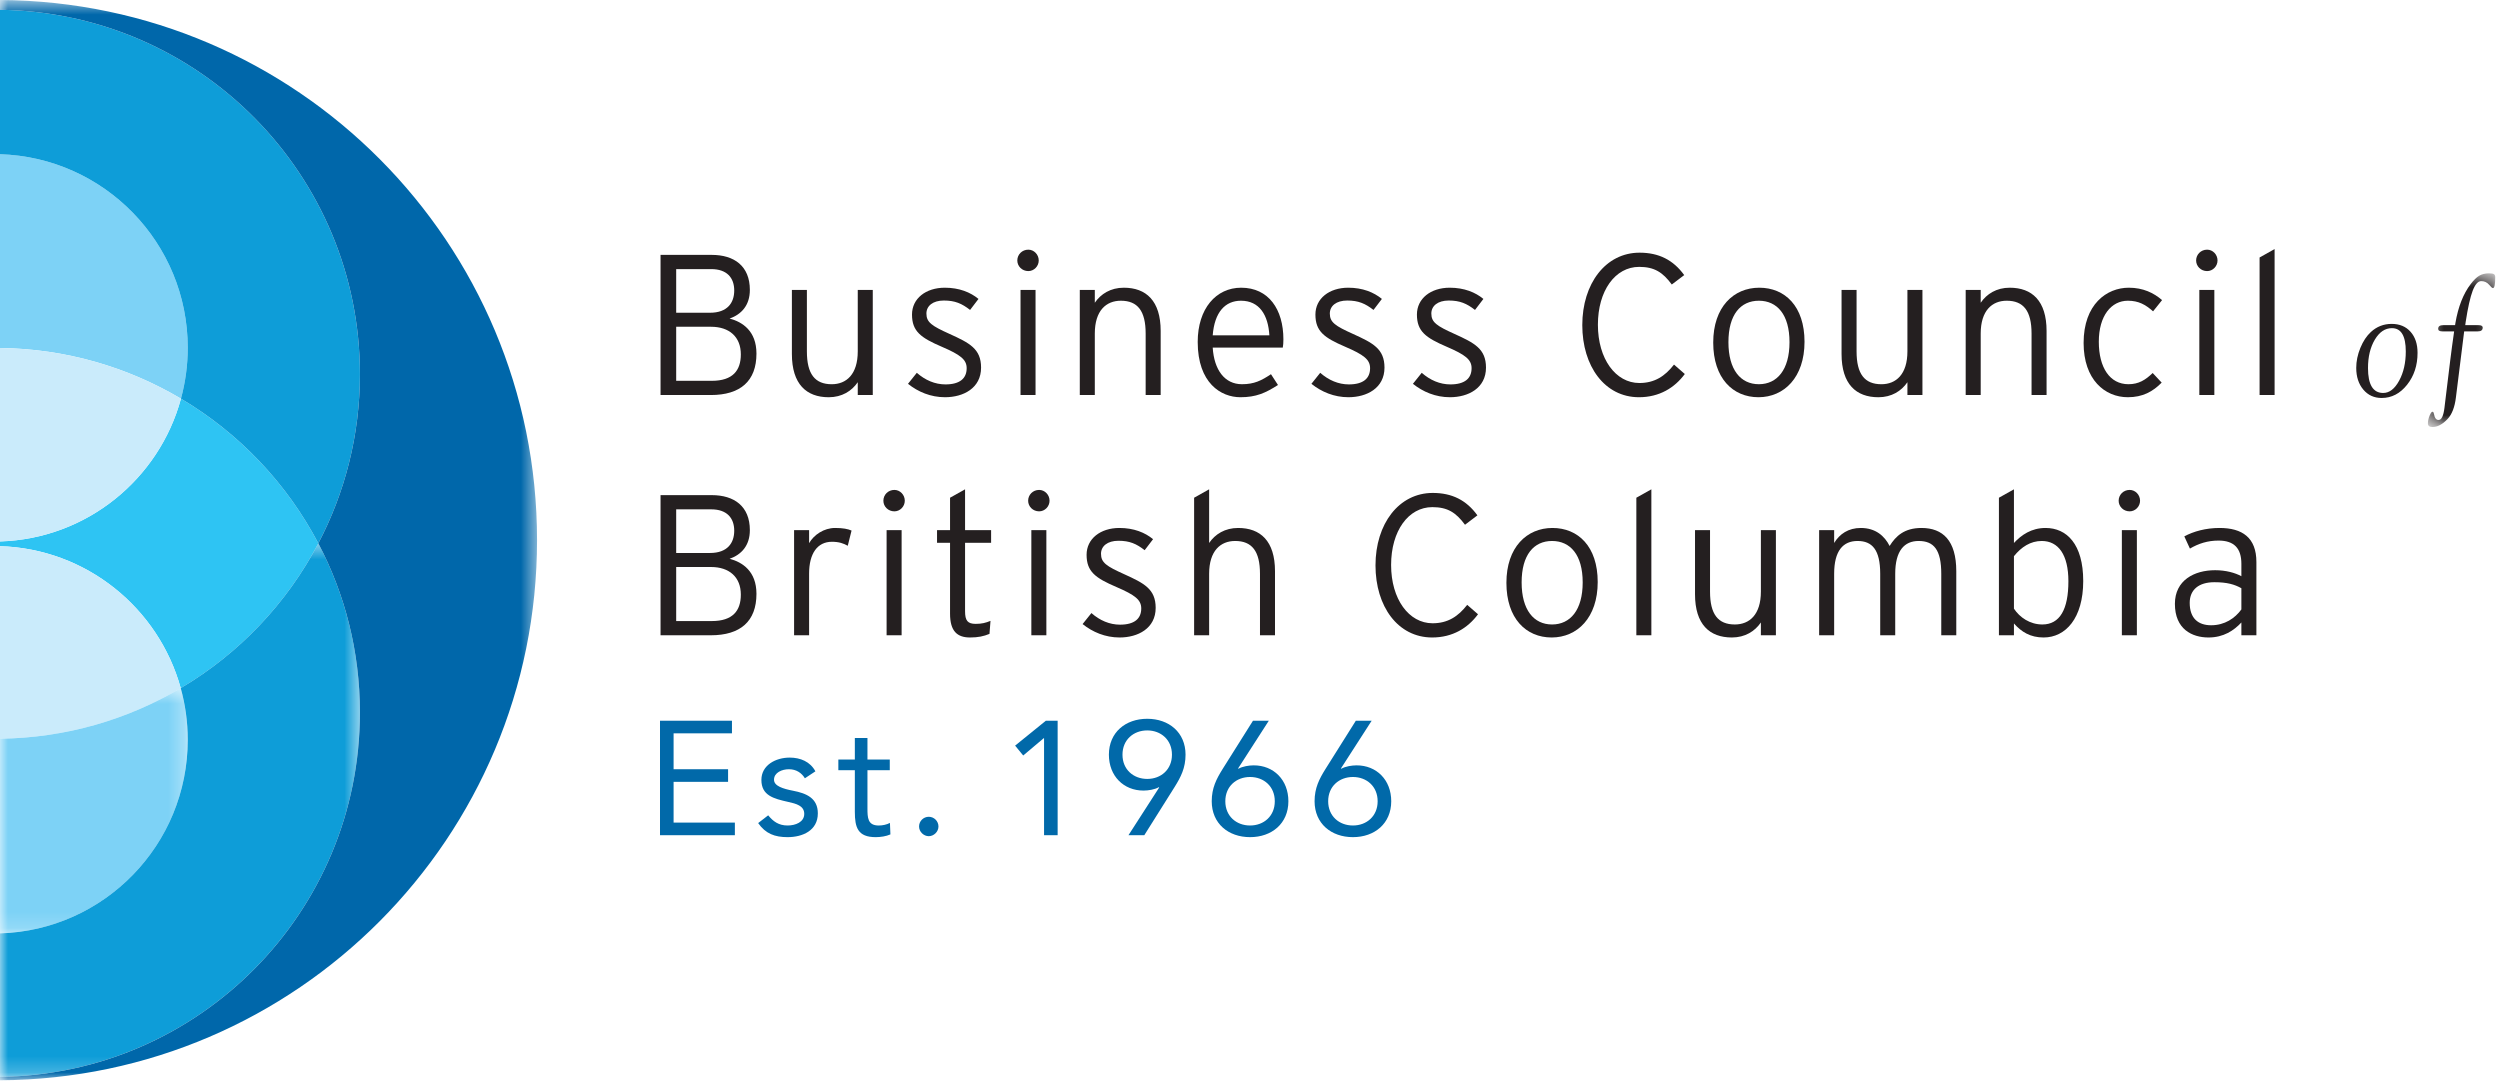
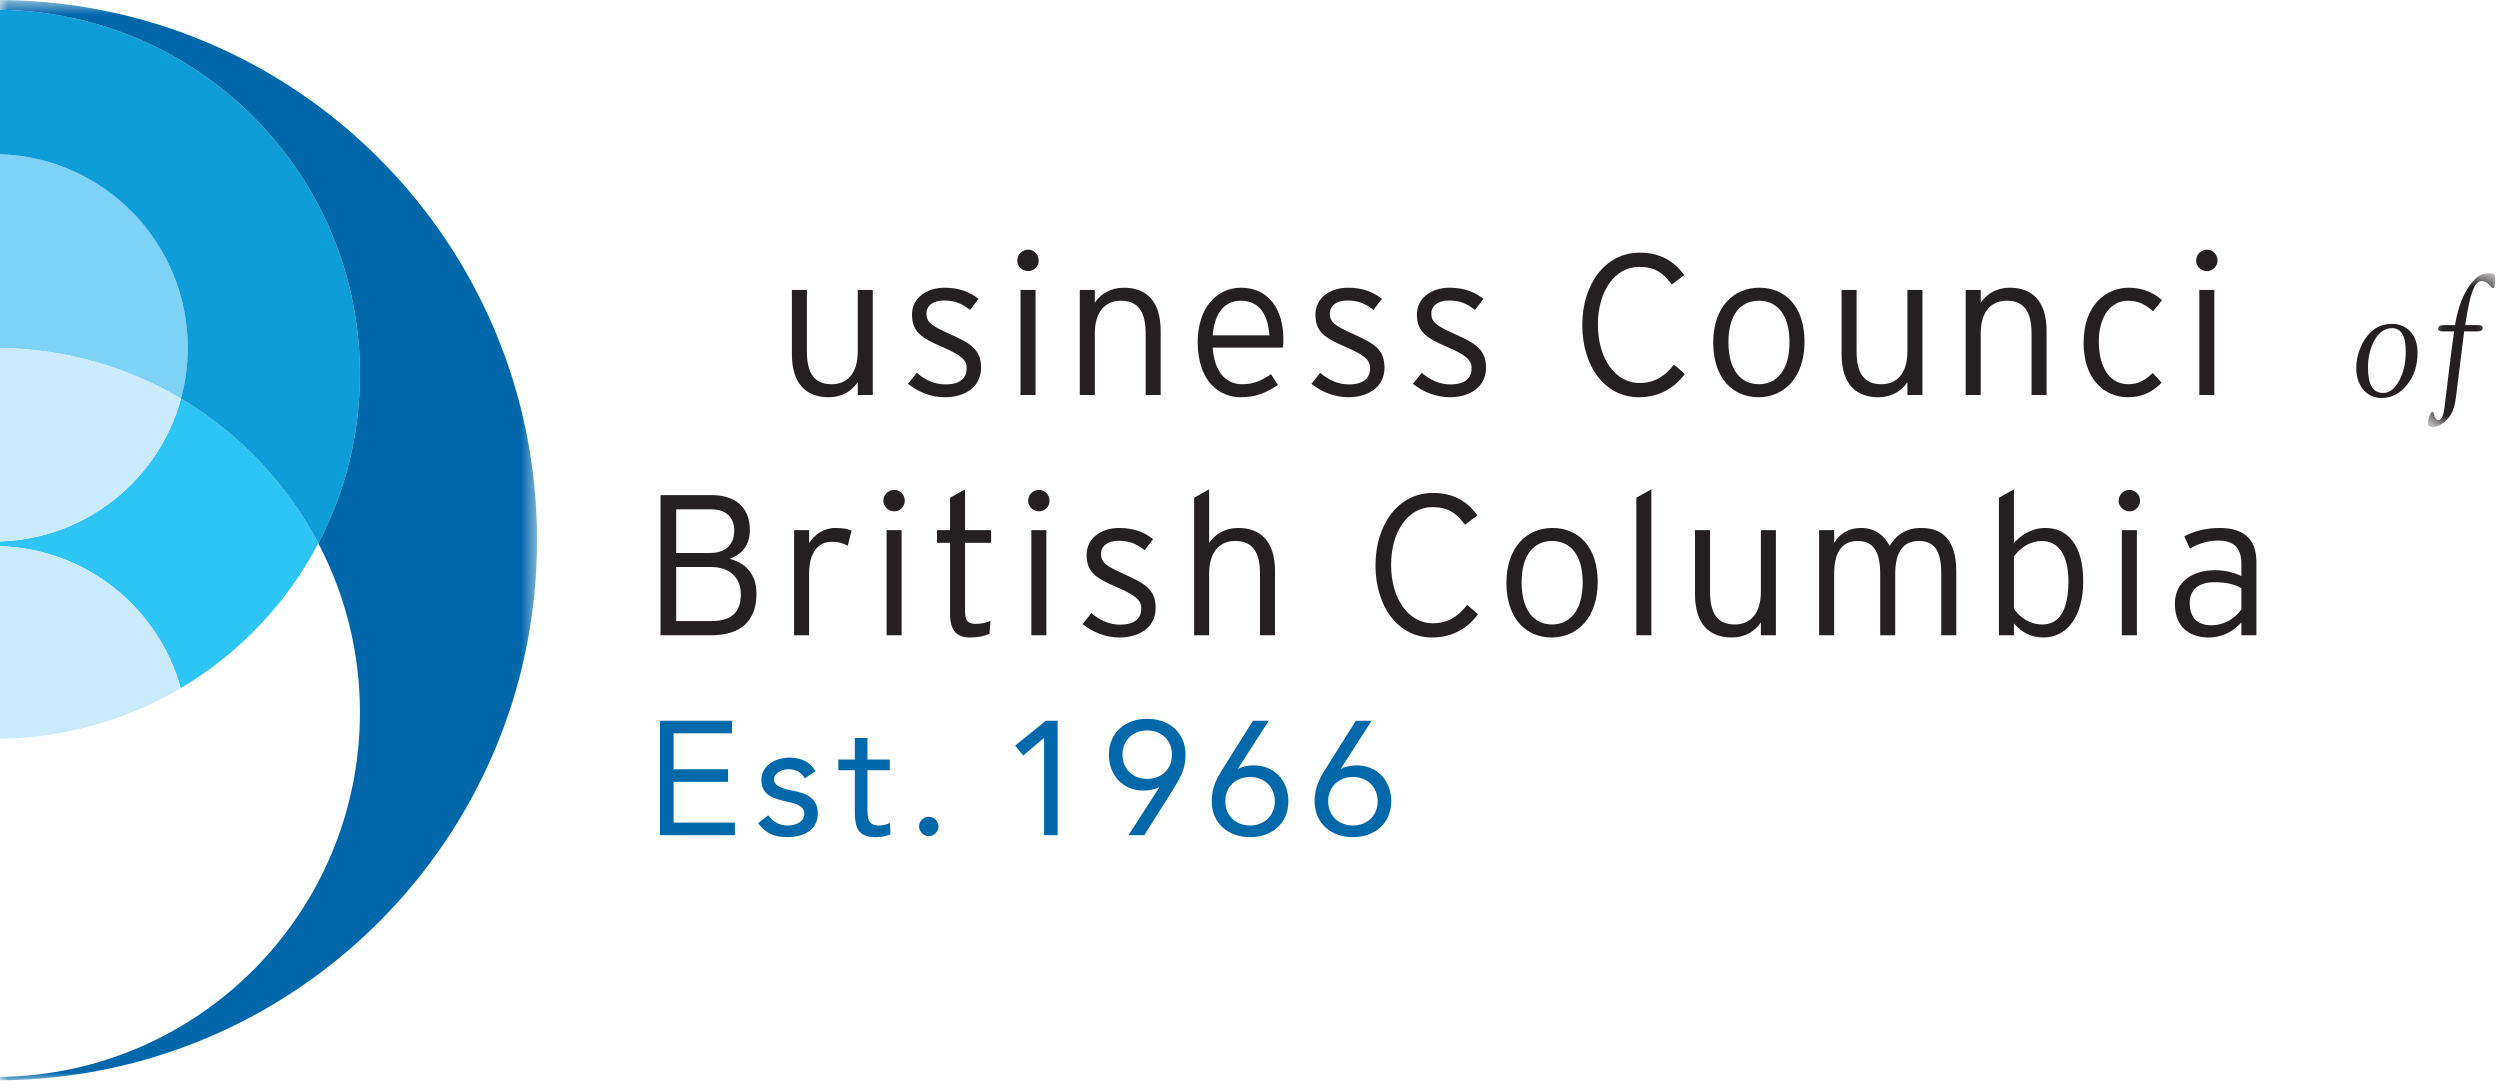
<svg xmlns="http://www.w3.org/2000/svg" xmlns:xlink="http://www.w3.org/1999/xlink" width="156px" height="68px" viewBox="0 0 156 68" version="1.1">
  <title>Group 101</title>
  <desc>Created with Sketch.</desc>
  <defs>
-     <polygon id="path-1" points="0 0.53 11.716 0.53 11.716 15.835 0 15.835" />
    <polygon id="path-3" points="0 0.494 22.46 0.494 22.46 33.788 0 33.788" />
    <polygon id="path-5" points="0 0.59 33.512 0.59 33.512 68 0 68" />
    <polygon id="path-7" points="0.501 0.646 4.702 0.646 4.702 10.236 0.501 10.236" />
  </defs>
  <g id="Page-1" stroke="none" stroke-width="1" fill="none" fill-rule="evenodd">
    <g id="Group-101" transform="translate(0, -1)">
      <path d="M11.292,25.878 C9.929,30.898 5.413,34.62 0,34.786 L0,35.081 C5.396,35.246 9.899,38.944 11.278,43.941 C14.914,41.788 17.896,38.657 19.864,34.904 C17.898,31.159 14.921,28.029 11.292,25.878" id="Fill-1" fill="#2EC4F3" />
      <path d="M0,10.624 L0,22.714 C4.121,22.765 7.977,23.913 11.292,25.878 C11.566,24.866 11.716,23.803 11.716,22.704 C11.716,16.152 6.504,10.824 0,10.624" id="Fill-3" fill="#7DD2F6" />
      <path d="M0,22.714 L0,34.786 C5.413,34.62 9.929,30.899 11.292,25.877 C7.977,23.913 4.121,22.765 0,22.714" id="Fill-5" fill="#CAEBFB" />
      <path d="M0,47.096 C4.115,47.045 7.966,45.901 11.278,43.941 C9.899,38.944 5.396,35.246 0,35.081 L0,47.096 Z" id="Fill-7" fill="#CAEBFB" />
      <g id="Group-11" transform="translate(0, 43.41)">
        <mask id="mask-2" fill="white">
          <use xlink:href="#path-1" />
        </mask>
        <g id="Clip-10" />
        <path d="M11.278,0.53 C7.966,2.49 4.115,3.635 -0,3.686 L-0,15.835 C6.505,15.636 11.716,10.305 11.716,3.753 C11.716,2.636 11.562,1.556 11.278,0.53" id="Fill-9" fill="#7DD2F6" mask="url(#mask-2)" />
      </g>
      <g id="Group-14" transform="translate(0, 34.41)">
        <mask id="mask-4" fill="white">
          <use xlink:href="#path-3" />
        </mask>
        <g id="Clip-13" />
-         <path d="M19.864,0.494 C17.896,4.246 14.914,7.378 11.278,9.529 C11.562,10.556 11.716,11.636 11.716,12.753 C11.716,19.304 6.505,24.635 -0,24.834 L-0,33.788 C12.431,33.634 22.46,23.511 22.46,11.045 C22.46,7.236 21.519,3.649 19.864,0.494" id="Fill-12" fill="#0E9DD8" mask="url(#mask-4)" />
      </g>
      <path d="M0,1.613 L0,10.624 C6.504,10.824 11.716,16.152 11.716,22.704 C11.716,23.803 11.566,24.866 11.292,25.877 C14.921,28.028 17.898,31.159 19.864,34.905 C21.519,31.751 22.46,28.164 22.46,24.355 C22.46,11.888 12.43,1.767 0,1.613" id="Fill-15" fill="#0E9DD8" />
      <g id="Group-19" transform="translate(0, 0.41)">
        <mask id="mask-6" fill="white">
          <use xlink:href="#path-5" />
        </mask>
        <g id="Clip-18" />
        <path d="M0,0.59 L0,1.203 C12.43,1.357 22.46,11.478 22.46,23.944 C22.46,27.754 21.519,31.341 19.864,34.495 C21.519,37.649 22.46,41.237 22.46,45.046 C22.46,57.512 12.431,67.635 0,67.789 L0,68 C18.527,67.895 33.512,52.846 33.512,34.296 C33.512,15.745 18.527,0.696 0,0.59" id="Fill-17" fill="#0067AA" mask="url(#mask-6)" />
      </g>
      <path d="M149.241,21.211 C149.733,21.211 150.125,21.374 150.417,21.701 C150.709,22.028 150.855,22.467 150.855,23.018 C150.855,23.798 150.637,24.462 150.2,25.011 C149.764,25.56 149.236,25.834 148.615,25.834 C148.145,25.834 147.763,25.659 147.47,25.31 C147.176,24.961 147.029,24.509 147.029,23.955 C147.029,23.545 147.115,23.13 147.286,22.71 C147.458,22.291 147.678,21.959 147.944,21.716 C148.309,21.379 148.742,21.211 149.241,21.211 M149.255,21.477 C148.83,21.477 148.475,21.715 148.19,22.192 C147.906,22.67 147.763,23.261 147.763,23.968 C147.763,25.003 148.079,25.521 148.712,25.521 C149.096,25.521 149.427,25.267 149.704,24.759 C149.982,24.25 150.121,23.641 150.121,22.93 C150.121,21.961 149.832,21.477 149.255,21.477" id="Fill-20" fill="#241F20" />
      <g id="Group-24" transform="translate(151, 17.41)">
        <mask id="mask-8" fill="white">
          <use xlink:href="#path-7" />
        </mask>
        <g id="Clip-23" />
        <path d="M2.138,4.269 L1.409,4.269 C1.231,4.269 1.141,4.216 1.141,4.109 C1.141,3.955 1.246,3.88 1.456,3.88 L2.197,3.88 L2.219,3.736 C2.393,2.728 2.709,1.923 3.169,1.319 C3.357,1.069 3.536,0.894 3.704,0.795 C3.873,0.697 4.076,0.646 4.313,0.646 C4.461,0.646 4.563,0.662 4.619,0.696 C4.674,0.729 4.702,0.79 4.702,0.881 C4.702,1.339 4.656,1.567 4.563,1.567 C4.529,1.567 4.496,1.55 4.465,1.512 L4.327,1.365 C4.196,1.21 4.031,1.131 3.83,1.131 C3.627,1.131 3.449,1.331 3.295,1.732 C3.143,2.132 2.997,2.78 2.859,3.675 L2.831,3.88 L3.657,3.88 C3.833,3.88 3.921,3.93 3.921,4.034 C3.921,4.191 3.817,4.269 3.608,4.269 L2.764,4.269 L2.25,8.383 C2.176,8.998 2.001,9.45 1.726,9.738 C1.415,10.069 1.101,10.236 0.785,10.236 C0.596,10.236 0.501,10.159 0.501,10.008 C0.501,9.864 0.535,9.707 0.602,9.537 C0.669,9.367 0.73,9.283 0.784,9.283 C0.83,9.283 0.86,9.325 0.876,9.412 C0.92,9.668 1.016,9.797 1.163,9.797 C1.348,9.797 1.471,9.546 1.534,9.04 L1.579,8.664 L1.888,6.128 C1.966,5.502 2.049,4.881 2.138,4.269" id="Fill-22" fill="#241F20" mask="url(#mask-8)" />
      </g>
-       <path d="M44.355,25.65 L41.218,25.65 L41.218,16.905 L44.416,16.905 C45.803,16.905 46.791,17.592 46.791,19.091 C46.791,20.053 46.266,20.615 45.529,20.878 C46.328,21.09 47.203,21.652 47.203,23.064 C47.203,24.788 46.191,25.65 44.355,25.65 M44.38,17.792 L42.194,17.792 L42.194,20.515 L44.304,20.515 C45.392,20.515 45.816,19.891 45.816,19.128 C45.816,18.329 45.355,17.792 44.38,17.792 M44.367,21.39 L42.194,21.39 L42.194,24.763 L44.416,24.763 C45.73,24.763 46.228,24.113 46.228,23.114 C46.228,22.014 45.504,21.39 44.367,21.39" id="Fill-25" fill="#241F20" />
      <path d="M53.524,25.65 L53.524,24.85 C53.149,25.4 52.537,25.788 51.712,25.788 C50.325,25.788 49.414,24.976 49.414,23.089 L49.414,19.091 L50.35,19.091 L50.35,22.927 C50.35,24.339 50.85,24.976 51.9,24.976 C52.812,24.976 53.524,24.363 53.524,22.927 L53.524,19.091 L54.461,19.091 L54.461,25.65 L53.524,25.65 Z" id="Fill-27" fill="#241F20" />
      <path d="M58.971,25.787 C58.071,25.787 57.284,25.45 56.659,24.95 L57.209,24.263 C57.734,24.725 58.346,24.987 58.995,24.987 C59.895,24.987 60.32,24.613 60.32,23.975 C60.32,23.439 59.933,23.138 58.771,22.639 C57.459,22.076 56.909,21.677 56.909,20.627 C56.909,19.628 57.771,18.953 58.958,18.953 C59.858,18.953 60.557,19.24 61.057,19.653 L60.533,20.34 C60.02,19.941 59.596,19.753 58.896,19.753 C58.208,19.753 57.808,20.09 57.808,20.565 C57.808,21.114 58.146,21.339 59.258,21.839 C60.495,22.401 61.219,22.764 61.219,23.938 C61.219,25.225 60.108,25.787 58.971,25.787" id="Fill-29" fill="#241F20" />
      <path d="M64.168,17.916 C63.78,17.916 63.48,17.616 63.48,17.255 C63.48,16.88 63.78,16.579 64.168,16.579 C64.518,16.579 64.817,16.88 64.817,17.255 C64.817,17.616 64.518,17.916 64.168,17.916 Z M63.681,25.65 L64.618,25.65 L64.618,19.091 L63.681,19.091 L63.681,25.65 Z" id="Fill-31" fill="#241F20" />
      <path d="M71.489,25.65 L71.489,21.814 C71.489,20.402 70.989,19.765 69.94,19.765 C69.028,19.765 68.316,20.378 68.316,21.814 L68.316,25.65 L67.379,25.65 L67.379,19.091 L68.316,19.091 L68.316,19.891 C68.69,19.341 69.302,18.953 70.127,18.953 C71.514,18.953 72.426,19.765 72.426,21.652 L72.426,25.65 L71.489,25.65 Z" id="Fill-33" fill="#241F20" />
      <path d="M80.046,22.689 L75.673,22.689 C75.761,24.088 76.423,24.975 77.498,24.975 C78.26,24.975 78.709,24.75 79.309,24.35 L79.746,25.024 C78.96,25.525 78.385,25.787 77.398,25.787 C76.198,25.787 74.737,24.912 74.737,22.338 C74.737,20.252 75.886,18.953 77.448,18.953 C79.16,18.953 80.084,20.302 80.084,22.176 C80.084,22.401 80.071,22.539 80.046,22.689 M77.435,19.765 C76.461,19.765 75.786,20.465 75.673,21.926 L79.209,21.926 C79.134,20.652 78.585,19.765 77.435,19.765" id="Fill-35" fill="#241F20" />
      <path d="M84.144,25.787 C83.244,25.787 82.457,25.45 81.832,24.95 L82.382,24.263 C82.907,24.725 83.519,24.987 84.168,24.987 C85.068,24.987 85.493,24.613 85.493,23.975 C85.493,23.439 85.105,23.138 83.944,22.639 C82.632,22.076 82.082,21.677 82.082,20.627 C82.082,19.628 82.944,18.953 84.131,18.953 C85.03,18.953 85.73,19.24 86.23,19.653 L85.706,20.34 C85.193,19.941 84.768,19.753 84.069,19.753 C83.381,19.753 82.981,20.09 82.981,20.565 C82.981,21.114 83.319,21.339 84.431,21.839 C85.667,22.401 86.392,22.764 86.392,23.938 C86.392,25.225 85.28,25.787 84.144,25.787" id="Fill-37" fill="#241F20" />
      <path d="M90.478,25.787 C89.578,25.787 88.791,25.45 88.166,24.95 L88.716,24.263 C89.241,24.725 89.853,24.987 90.502,24.987 C91.402,24.987 91.827,24.613 91.827,23.975 C91.827,23.439 91.439,23.138 90.278,22.639 C88.966,22.076 88.416,21.677 88.416,20.627 C88.416,19.628 89.278,18.953 90.465,18.953 C91.364,18.953 92.064,19.24 92.564,19.653 L92.04,20.34 C91.527,19.941 91.102,19.753 90.403,19.753 C89.715,19.753 89.315,20.09 89.315,20.565 C89.315,21.114 89.653,21.339 90.765,21.839 C92.001,22.401 92.726,22.764 92.726,23.938 C92.726,25.225 91.614,25.787 90.478,25.787" id="Fill-39" fill="#241F20" />
      <path d="M102.271,25.787 C100.135,25.787 98.735,23.851 98.735,21.289 C98.735,18.691 100.197,16.767 102.308,16.767 C103.508,16.767 104.407,17.216 105.095,18.166 L104.32,18.753 C103.758,17.991 103.232,17.653 102.284,17.653 C100.784,17.653 99.709,19.141 99.709,21.264 C99.709,23.401 100.822,24.9 102.296,24.9 C103.246,24.9 103.895,24.475 104.458,23.75 L105.132,24.338 C104.495,25.199 103.545,25.787 102.271,25.787" id="Fill-41" fill="#241F20" />
      <path d="M109.728,25.787 C108.129,25.787 106.905,24.6 106.905,22.376 C106.905,20.153 108.179,18.953 109.778,18.953 C111.377,18.953 112.602,20.102 112.602,22.326 C112.602,24.55 111.328,25.787 109.728,25.787 M109.753,19.765 C108.616,19.765 107.854,20.627 107.854,22.351 C107.854,24.076 108.616,24.975 109.753,24.975 C110.891,24.975 111.665,24.076 111.665,22.351 C111.665,20.627 110.891,19.765 109.753,19.765" id="Fill-43" fill="#241F20" />
      <path d="M119.023,25.65 L119.023,24.85 C118.648,25.4 118.036,25.788 117.212,25.788 C115.825,25.788 114.913,24.976 114.913,23.089 L114.913,19.091 L115.85,19.091 L115.85,22.927 C115.85,24.339 116.35,24.976 117.399,24.976 C118.311,24.976 119.023,24.363 119.023,22.927 L119.023,19.091 L119.96,19.091 L119.96,25.65 L119.023,25.65 Z" id="Fill-45" fill="#241F20" />
      <path d="M126.769,25.65 L126.769,21.814 C126.769,20.402 126.269,19.765 125.219,19.765 C124.308,19.765 123.596,20.378 123.596,21.814 L123.596,25.65 L122.659,25.65 L122.659,19.091 L123.596,19.091 L123.596,19.891 C123.97,19.341 124.582,18.953 125.407,18.953 C126.794,18.953 127.706,19.765 127.706,21.652 L127.706,25.65 L126.769,25.65 Z" id="Fill-47" fill="#241F20" />
      <path d="M134.351,20.427 C133.876,20.003 133.44,19.765 132.778,19.765 C131.754,19.765 130.966,20.689 130.966,22.326 C130.966,23.938 131.653,24.975 132.815,24.975 C133.452,24.975 133.876,24.713 134.327,24.275 L134.888,24.875 C134.339,25.437 133.702,25.787 132.778,25.787 C131.34,25.787 130.017,24.688 130.017,22.401 C130.017,19.978 131.465,18.953 132.839,18.953 C133.726,18.953 134.4,19.278 134.913,19.727 L134.351,20.427 Z" id="Fill-49" fill="#241F20" />
      <path d="M137.725,17.916 C137.337,17.916 137.038,17.616 137.038,17.255 C137.038,16.88 137.337,16.579 137.725,16.579 C138.075,16.579 138.374,16.88 138.374,17.255 C138.374,17.616 138.075,17.916 137.725,17.916 Z M137.238,25.65 L138.175,25.65 L138.175,19.091 L137.238,19.091 L137.238,25.65 Z" id="Fill-51" fill="#241F20" />
-       <polygon id="Fill-53" fill="#241F20" points="140.998 25.65 140.998 17.067 141.935 16.542 141.935 25.65" />
      <path d="M44.355,40.641 L41.218,40.641 L41.218,31.896 L44.416,31.896 C45.803,31.896 46.791,32.583 46.791,34.082 C46.791,35.044 46.266,35.607 45.529,35.869 C46.328,36.081 47.203,36.644 47.203,38.055 C47.203,39.779 46.191,40.641 44.355,40.641 M44.38,32.783 L42.194,32.783 L42.194,35.506 L44.304,35.506 C45.392,35.506 45.816,34.882 45.816,34.119 C45.816,33.32 45.355,32.783 44.38,32.783 M44.367,36.381 L42.194,36.381 L42.194,39.754 L44.416,39.754 C45.73,39.754 46.228,39.105 46.228,38.105 C46.228,37.005 45.504,36.381 44.367,36.381" id="Fill-55" fill="#241F20" />
      <path d="M52.9,35.057 C52.638,34.907 52.35,34.807 51.913,34.807 C51.001,34.807 50.488,35.545 50.488,36.794 L50.488,40.641 L49.551,40.641 L49.551,34.082 L50.488,34.082 L50.488,34.894 C50.788,34.37 51.413,33.945 52.112,33.945 C52.6,33.945 52.912,34.008 53.137,34.107 L52.9,35.057 Z" id="Fill-57" fill="#241F20" />
      <path d="M55.81,32.908 C55.422,32.908 55.123,32.609 55.123,32.246 C55.123,31.872 55.422,31.571 55.81,31.571 C56.16,31.571 56.459,31.872 56.459,32.246 C56.459,32.609 56.16,32.908 55.81,32.908 Z M55.324,40.641 L56.261,40.641 L56.261,34.082 L55.324,34.082 L55.324,40.641 Z" id="Fill-59" fill="#241F20" />
      <path d="M60.22,34.869 L60.22,39.142 C60.22,39.729 60.383,39.929 60.883,39.929 C61.257,39.929 61.507,39.867 61.807,39.742 L61.744,40.554 C61.383,40.704 61.032,40.779 60.532,40.779 C59.72,40.779 59.283,40.379 59.283,39.292 L59.283,34.869 L58.471,34.869 L58.471,34.082 L59.283,34.082 L59.283,32.058 L60.22,31.533 L60.22,34.082 L61.845,34.082 L61.845,34.869 L60.22,34.869 Z" id="Fill-61" fill="#241F20" />
      <path d="M64.843,32.908 C64.455,32.908 64.156,32.609 64.156,32.246 C64.156,31.872 64.455,31.571 64.843,31.571 C65.193,31.571 65.492,31.872 65.492,32.246 C65.492,32.609 65.193,32.908 64.843,32.908 Z M64.356,40.641 L65.293,40.641 L65.293,34.082 L64.356,34.082 L64.356,40.641 Z" id="Fill-63" fill="#241F20" />
      <path d="M69.865,40.779 C68.965,40.779 68.178,40.441 67.554,39.942 L68.104,39.255 C68.628,39.717 69.24,39.979 69.889,39.979 C70.79,39.979 71.214,39.604 71.214,38.967 C71.214,38.43 70.827,38.13 69.665,37.63 C68.353,37.068 67.803,36.669 67.803,35.619 C67.803,34.62 68.666,33.945 69.852,33.945 C70.752,33.945 71.451,34.232 71.951,34.645 L71.427,35.332 C70.914,34.932 70.49,34.744 69.79,34.744 C69.103,34.744 68.703,35.082 68.703,35.556 C68.703,36.106 69.04,36.331 70.152,36.831 C71.389,37.393 72.114,37.755 72.114,38.93 C72.114,40.216 71.002,40.779 69.865,40.779" id="Fill-65" fill="#241F20" />
      <path d="M78.623,40.641 L78.623,36.805 C78.623,35.394 78.123,34.757 77.073,34.757 C76.162,34.757 75.45,35.369 75.45,36.805 L75.45,40.641 L74.513,40.641 L74.513,32.058 L75.45,31.533 L75.45,34.882 C75.824,34.332 76.436,33.945 77.261,33.945 C78.648,33.945 79.56,34.757 79.56,36.644 L79.56,40.641 L78.623,40.641 Z" id="Fill-67" fill="#241F20" />
      <path d="M89.367,40.779 C87.23,40.779 85.831,38.842 85.831,36.281 C85.831,33.682 87.293,31.759 89.404,31.759 C90.604,31.759 91.503,32.208 92.19,33.158 L91.416,33.745 C90.854,32.983 90.328,32.645 89.38,32.645 C87.88,32.645 86.805,34.132 86.805,36.256 C86.805,38.392 87.917,39.892 89.392,39.892 C90.342,39.892 90.991,39.467 91.553,38.742 L92.228,39.33 C91.591,40.191 90.641,40.779 89.367,40.779" id="Fill-69" fill="#241F20" />
      <path d="M96.823,40.779 C95.224,40.779 94,39.592 94,37.368 C94,35.145 95.274,33.945 96.873,33.945 C98.472,33.945 99.697,35.094 99.697,37.318 C99.697,39.542 98.423,40.779 96.823,40.779 M96.848,34.757 C95.712,34.757 94.95,35.619 94.95,37.343 C94.95,39.068 95.712,39.967 96.848,39.967 C97.986,39.967 98.76,39.068 98.76,37.343 C98.76,35.619 97.986,34.757 96.848,34.757" id="Fill-71" fill="#241F20" />
      <polygon id="Fill-73" fill="#241F20" points="102.108 40.641 102.108 32.058 103.045 31.533 103.045 40.641" />
      <path d="M109.879,40.641 L109.879,39.842 C109.504,40.391 108.892,40.779 108.067,40.779 C106.681,40.779 105.769,39.967 105.769,38.08 L105.769,34.082 L106.706,34.082 L106.706,37.918 C106.706,39.33 107.206,39.967 108.255,39.967 C109.167,39.967 109.879,39.354 109.879,37.918 L109.879,34.082 L110.816,34.082 L110.816,40.641 L109.879,40.641 Z" id="Fill-75" fill="#241F20" />
      <path d="M121.135,40.641 L121.135,36.805 C121.135,35.306 120.673,34.757 119.723,34.757 C118.836,34.757 118.262,35.357 118.262,36.805 L118.262,40.641 L117.325,40.641 L117.325,36.805 C117.325,35.306 116.825,34.757 115.913,34.757 C115.014,34.757 114.451,35.357 114.451,36.805 L114.451,40.641 L113.514,40.641 L113.514,34.082 L114.451,34.082 L114.451,34.882 C114.789,34.32 115.339,33.945 116.113,33.945 C117.037,33.945 117.599,34.445 117.912,35.069 C118.299,34.445 118.836,33.945 119.899,33.945 C121.235,33.945 122.072,34.732 122.072,36.644 L122.072,40.641 L121.135,40.641 Z" id="Fill-77" fill="#241F20" />
      <path d="M127.519,40.779 C126.695,40.779 126.132,40.429 125.67,39.904 L125.67,40.641 L124.733,40.641 L124.733,32.058 L125.67,31.534 L125.67,34.882 C126.132,34.383 126.757,33.945 127.644,33.945 C128.956,33.945 129.993,34.944 129.993,37.256 C129.993,39.579 128.893,40.779 127.519,40.779 M127.406,34.757 C126.707,34.757 126.132,35.131 125.67,35.706 L125.67,38.98 C126.032,39.53 126.669,39.967 127.444,39.967 C128.531,39.967 129.068,39.03 129.068,37.268 C129.068,35.619 128.443,34.757 127.406,34.757" id="Fill-79" fill="#241F20" />
      <path d="M132.891,32.908 C132.503,32.908 132.204,32.609 132.204,32.246 C132.204,31.872 132.503,31.571 132.891,31.571 C133.241,31.571 133.54,31.872 133.54,32.246 C133.54,32.609 133.241,32.908 132.891,32.908 Z M132.404,40.641 L133.341,40.641 L133.341,34.082 L132.404,34.082 L132.404,40.641 Z" id="Fill-81" fill="#241F20" />
      <path d="M139.862,40.641 L139.862,39.842 C139.4,40.342 138.75,40.779 137.813,40.779 C136.789,40.779 135.714,40.266 135.714,38.68 C135.714,37.206 136.925,36.581 138.225,36.581 C138.887,36.581 139.475,36.743 139.862,36.956 L139.862,36.181 C139.862,35.206 139.4,34.732 138.438,34.732 C137.751,34.732 137.188,34.919 136.651,35.232 L136.301,34.47 C136.876,34.157 137.65,33.945 138.5,33.945 C139.912,33.945 140.799,34.544 140.799,36.069 L140.799,40.641 L139.862,40.641 Z M139.862,37.705 C139.437,37.468 138.974,37.33 138.175,37.33 C137.213,37.33 136.638,37.792 136.638,38.617 C136.638,39.592 137.175,40.016 137.975,40.016 C138.825,40.016 139.462,39.579 139.862,39.029 L139.862,37.705 Z" id="Fill-83" fill="#241F20" />
      <polygon id="Fill-85" fill="#0169A9" points="41.184 45.973 45.674 45.973 45.674 46.76 42.032 46.76 42.032 49 45.432 49 45.432 49.787 42.032 49.787 42.032 52.33 45.856 52.33 45.856 53.117 41.184 53.117" />
      <path d="M47.935,51.876 C48.247,52.259 48.591,52.511 49.145,52.511 C49.64,52.511 50.185,52.3 50.185,51.785 C50.185,51.28 49.681,51.149 49.176,51.038 C48.278,50.836 47.511,50.645 47.511,49.666 C47.511,48.748 48.399,48.274 49.277,48.274 C49.943,48.274 50.558,48.526 50.881,49.131 L50.225,49.565 C50.023,49.232 49.69,49 49.227,49 C48.792,49 48.298,49.212 48.298,49.656 C48.298,50.049 48.863,50.221 49.489,50.342 C50.326,50.504 51.033,50.806 51.033,51.755 C51.033,52.824 50.084,53.238 49.145,53.238 C48.349,53.238 47.773,53.026 47.309,52.36 L47.935,51.876 Z" id="Fill-87" fill="#0169A9" />
      <path d="M55.522,49.061 L54.129,49.061 L54.129,51.422 C54.129,52.027 54.14,52.512 54.835,52.512 C55.068,52.512 55.32,52.461 55.532,52.35 L55.562,53.067 C55.29,53.188 54.937,53.238 54.644,53.238 C53.524,53.238 53.342,52.633 53.342,51.654 L53.342,49.061 L52.313,49.061 L52.313,48.395 L53.342,48.395 L53.342,47.053 L54.129,47.053 L54.129,48.395 L55.522,48.395 L55.522,49.061 Z" id="Fill-89" fill="#0169A9" />
      <path d="M58.56,52.572 C58.56,52.905 58.267,53.178 57.955,53.178 C57.642,53.178 57.349,52.905 57.349,52.572 C57.349,52.239 57.622,51.967 57.955,51.967 C58.287,51.967 58.56,52.239 58.56,52.572" id="Fill-91" fill="#0169A9" />
      <polygon id="Fill-93" fill="#0169A9" points="65.997 53.117 65.149 53.117 65.149 47.063 65.129 47.063 63.848 48.143 63.343 47.527 65.261 45.973 65.997 45.973" />
      <path d="M73.13,48.092 C73.13,47.164 72.444,46.578 71.587,46.578 C70.729,46.578 70.043,47.164 70.043,48.092 C70.043,49.02 70.729,49.605 71.587,49.605 C72.444,49.605 73.13,49.02 73.13,48.092 Z M72.333,50.14 L72.313,50.12 C72.05,50.271 71.647,50.332 71.354,50.332 C70.113,50.332 69.195,49.424 69.195,48.092 C69.195,46.7 70.234,45.852 71.587,45.852 C72.939,45.852 73.978,46.7 73.978,48.092 C73.978,48.919 73.685,49.484 73.301,50.1 L71.404,53.117 L70.416,53.117 L72.333,50.14 Z" id="Fill-95" fill="#0169A9" />
      <path d="M76.46,50.998 C76.46,51.926 77.146,52.511 78.004,52.511 C78.862,52.511 79.547,51.926 79.547,50.998 C79.547,50.07 78.862,49.484 78.004,49.484 C77.146,49.484 76.46,50.07 76.46,50.998 Z M77.257,48.95 L77.277,48.97 C77.54,48.819 77.943,48.758 78.236,48.758 C79.477,48.758 80.395,49.666 80.395,50.998 C80.395,52.39 79.356,53.238 78.004,53.238 C76.652,53.238 75.612,52.39 75.612,50.998 C75.612,50.171 75.905,49.605 76.289,48.99 L78.186,45.973 L79.174,45.973 L77.257,48.95 Z" id="Fill-97" fill="#0169A9" />
      <path d="M82.878,50.998 C82.878,51.926 83.564,52.511 84.422,52.511 C85.279,52.511 85.965,51.926 85.965,50.998 C85.965,50.07 85.279,49.484 84.422,49.484 C83.564,49.484 82.878,50.07 82.878,50.998 Z M83.675,48.95 L83.695,48.97 C83.958,48.819 84.361,48.758 84.654,48.758 C85.895,48.758 86.813,49.666 86.813,50.998 C86.813,52.39 85.774,53.238 84.422,53.238 C83.069,53.238 82.03,52.39 82.03,50.998 C82.03,50.171 82.323,49.605 82.707,48.99 L84.604,45.973 L85.592,45.973 L83.675,48.95 Z" id="Fill-99" fill="#0169A9" />
    </g>
  </g>
</svg>